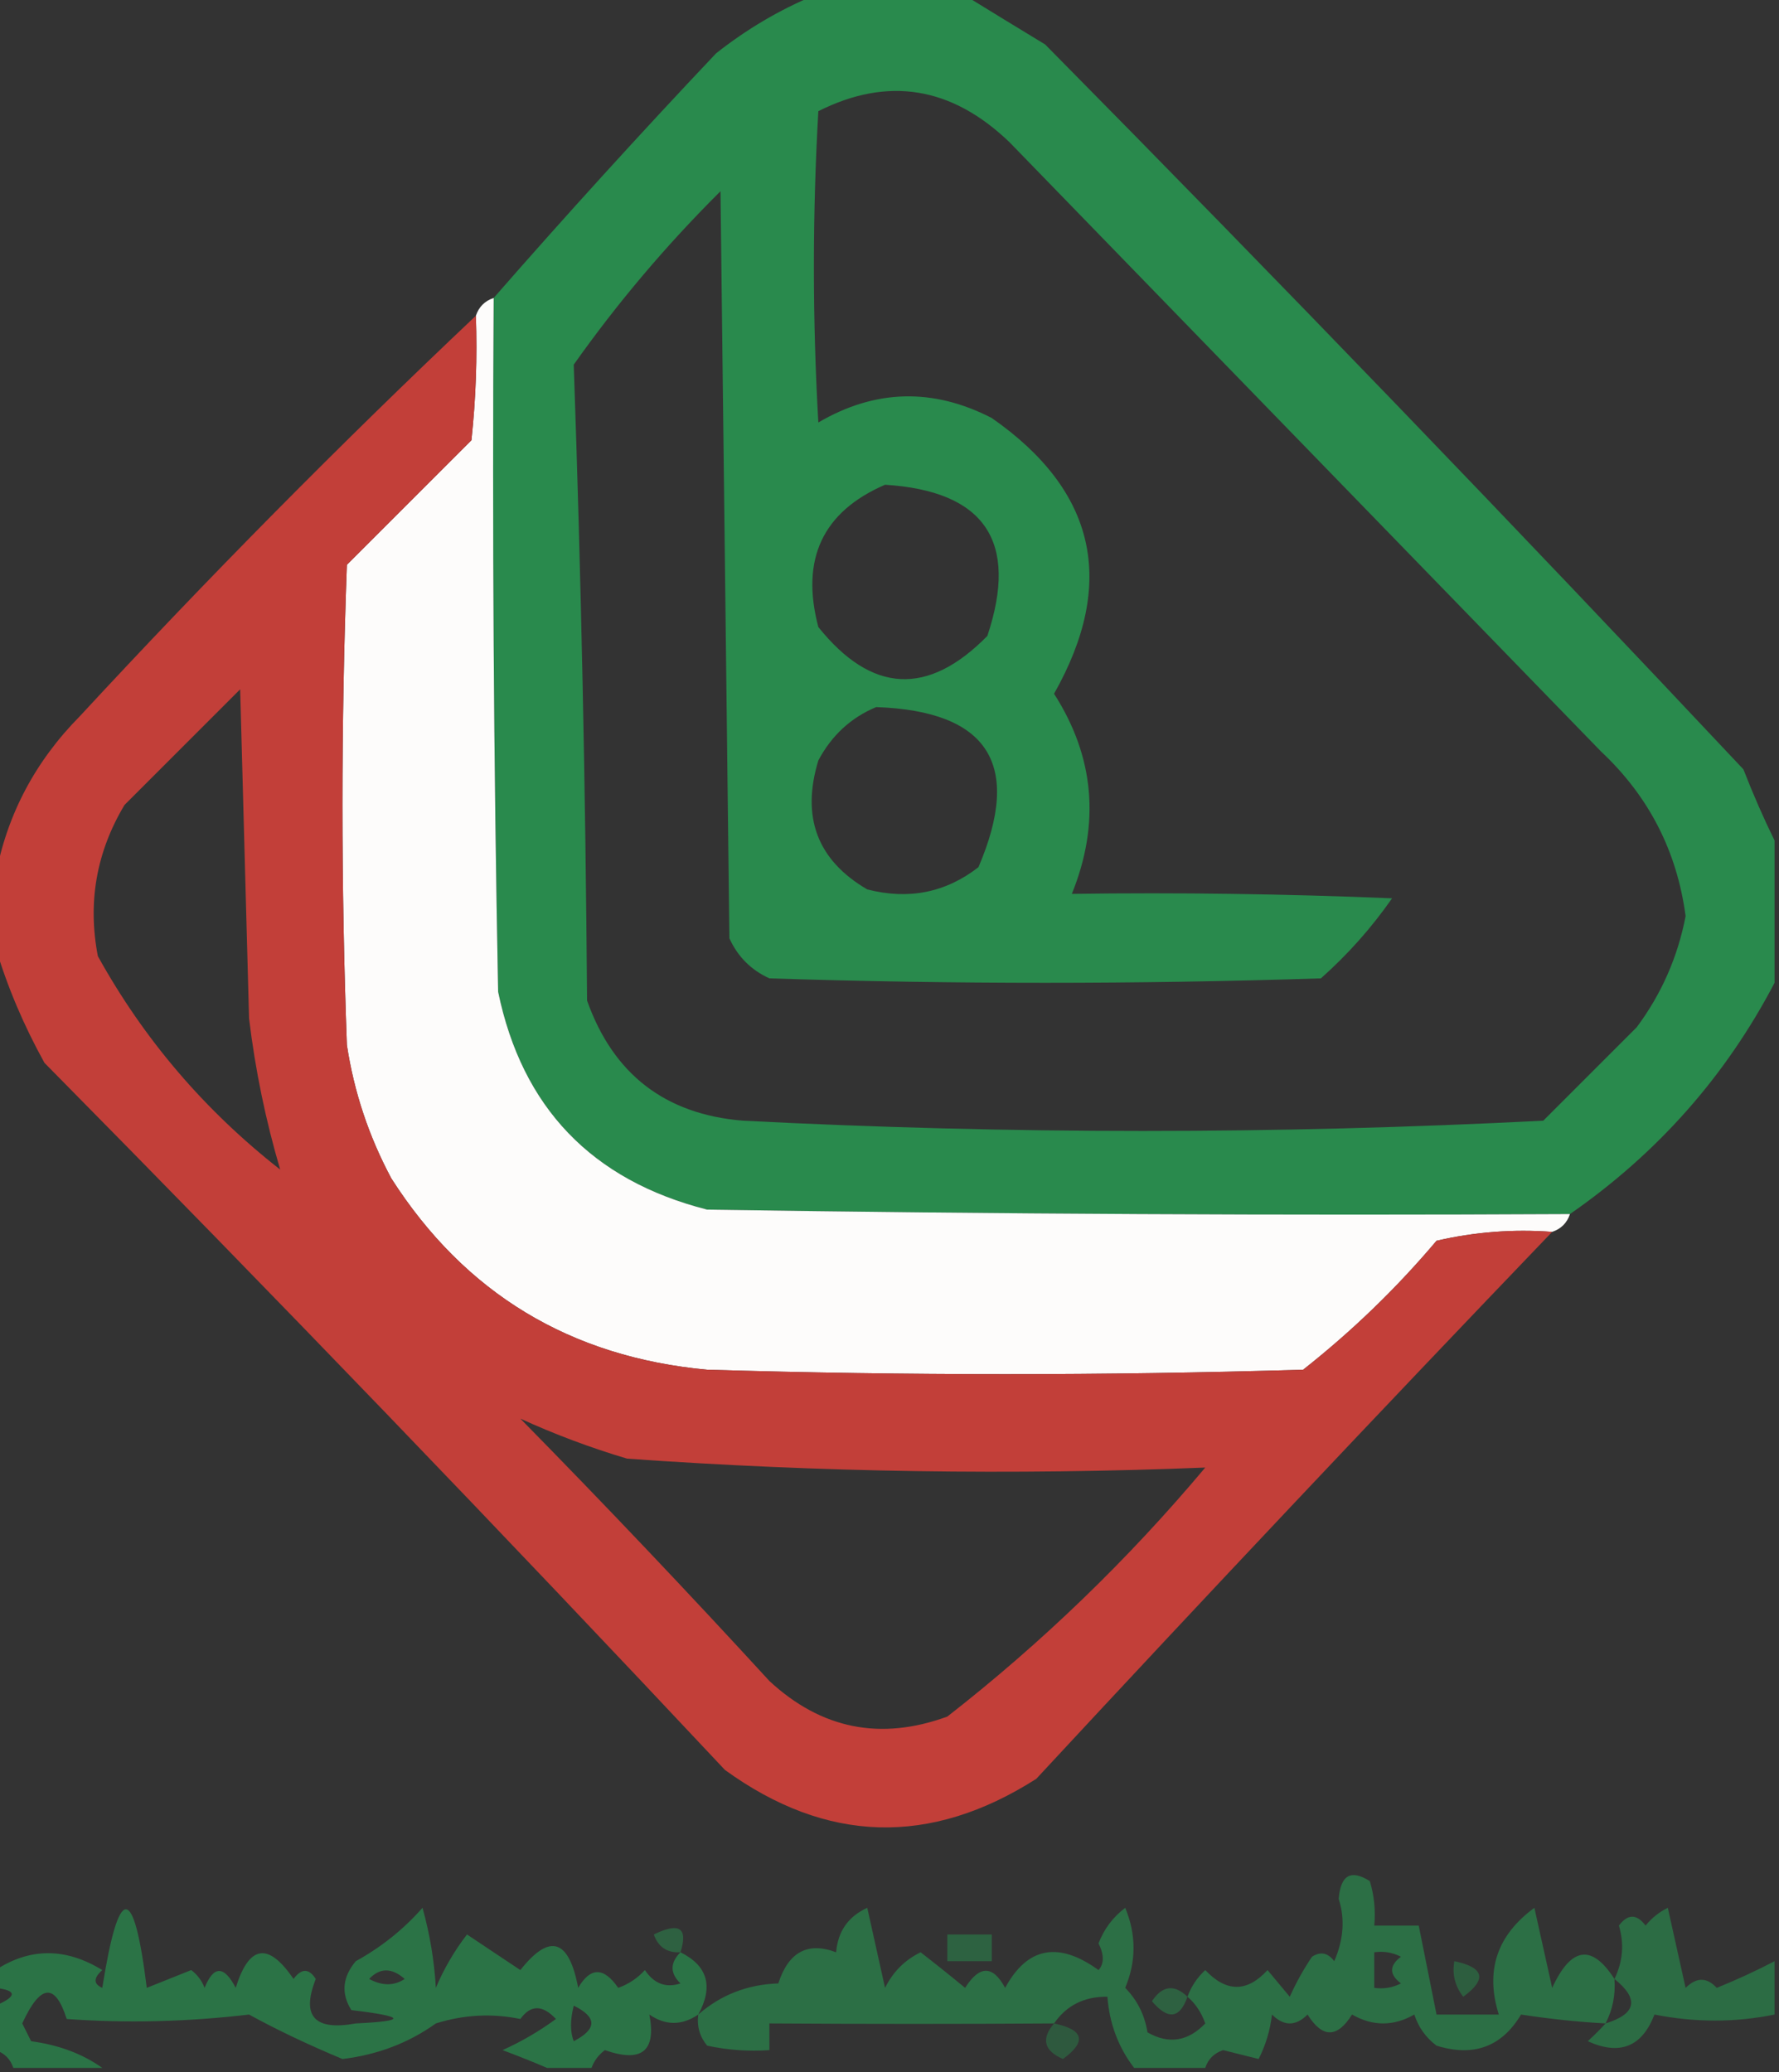
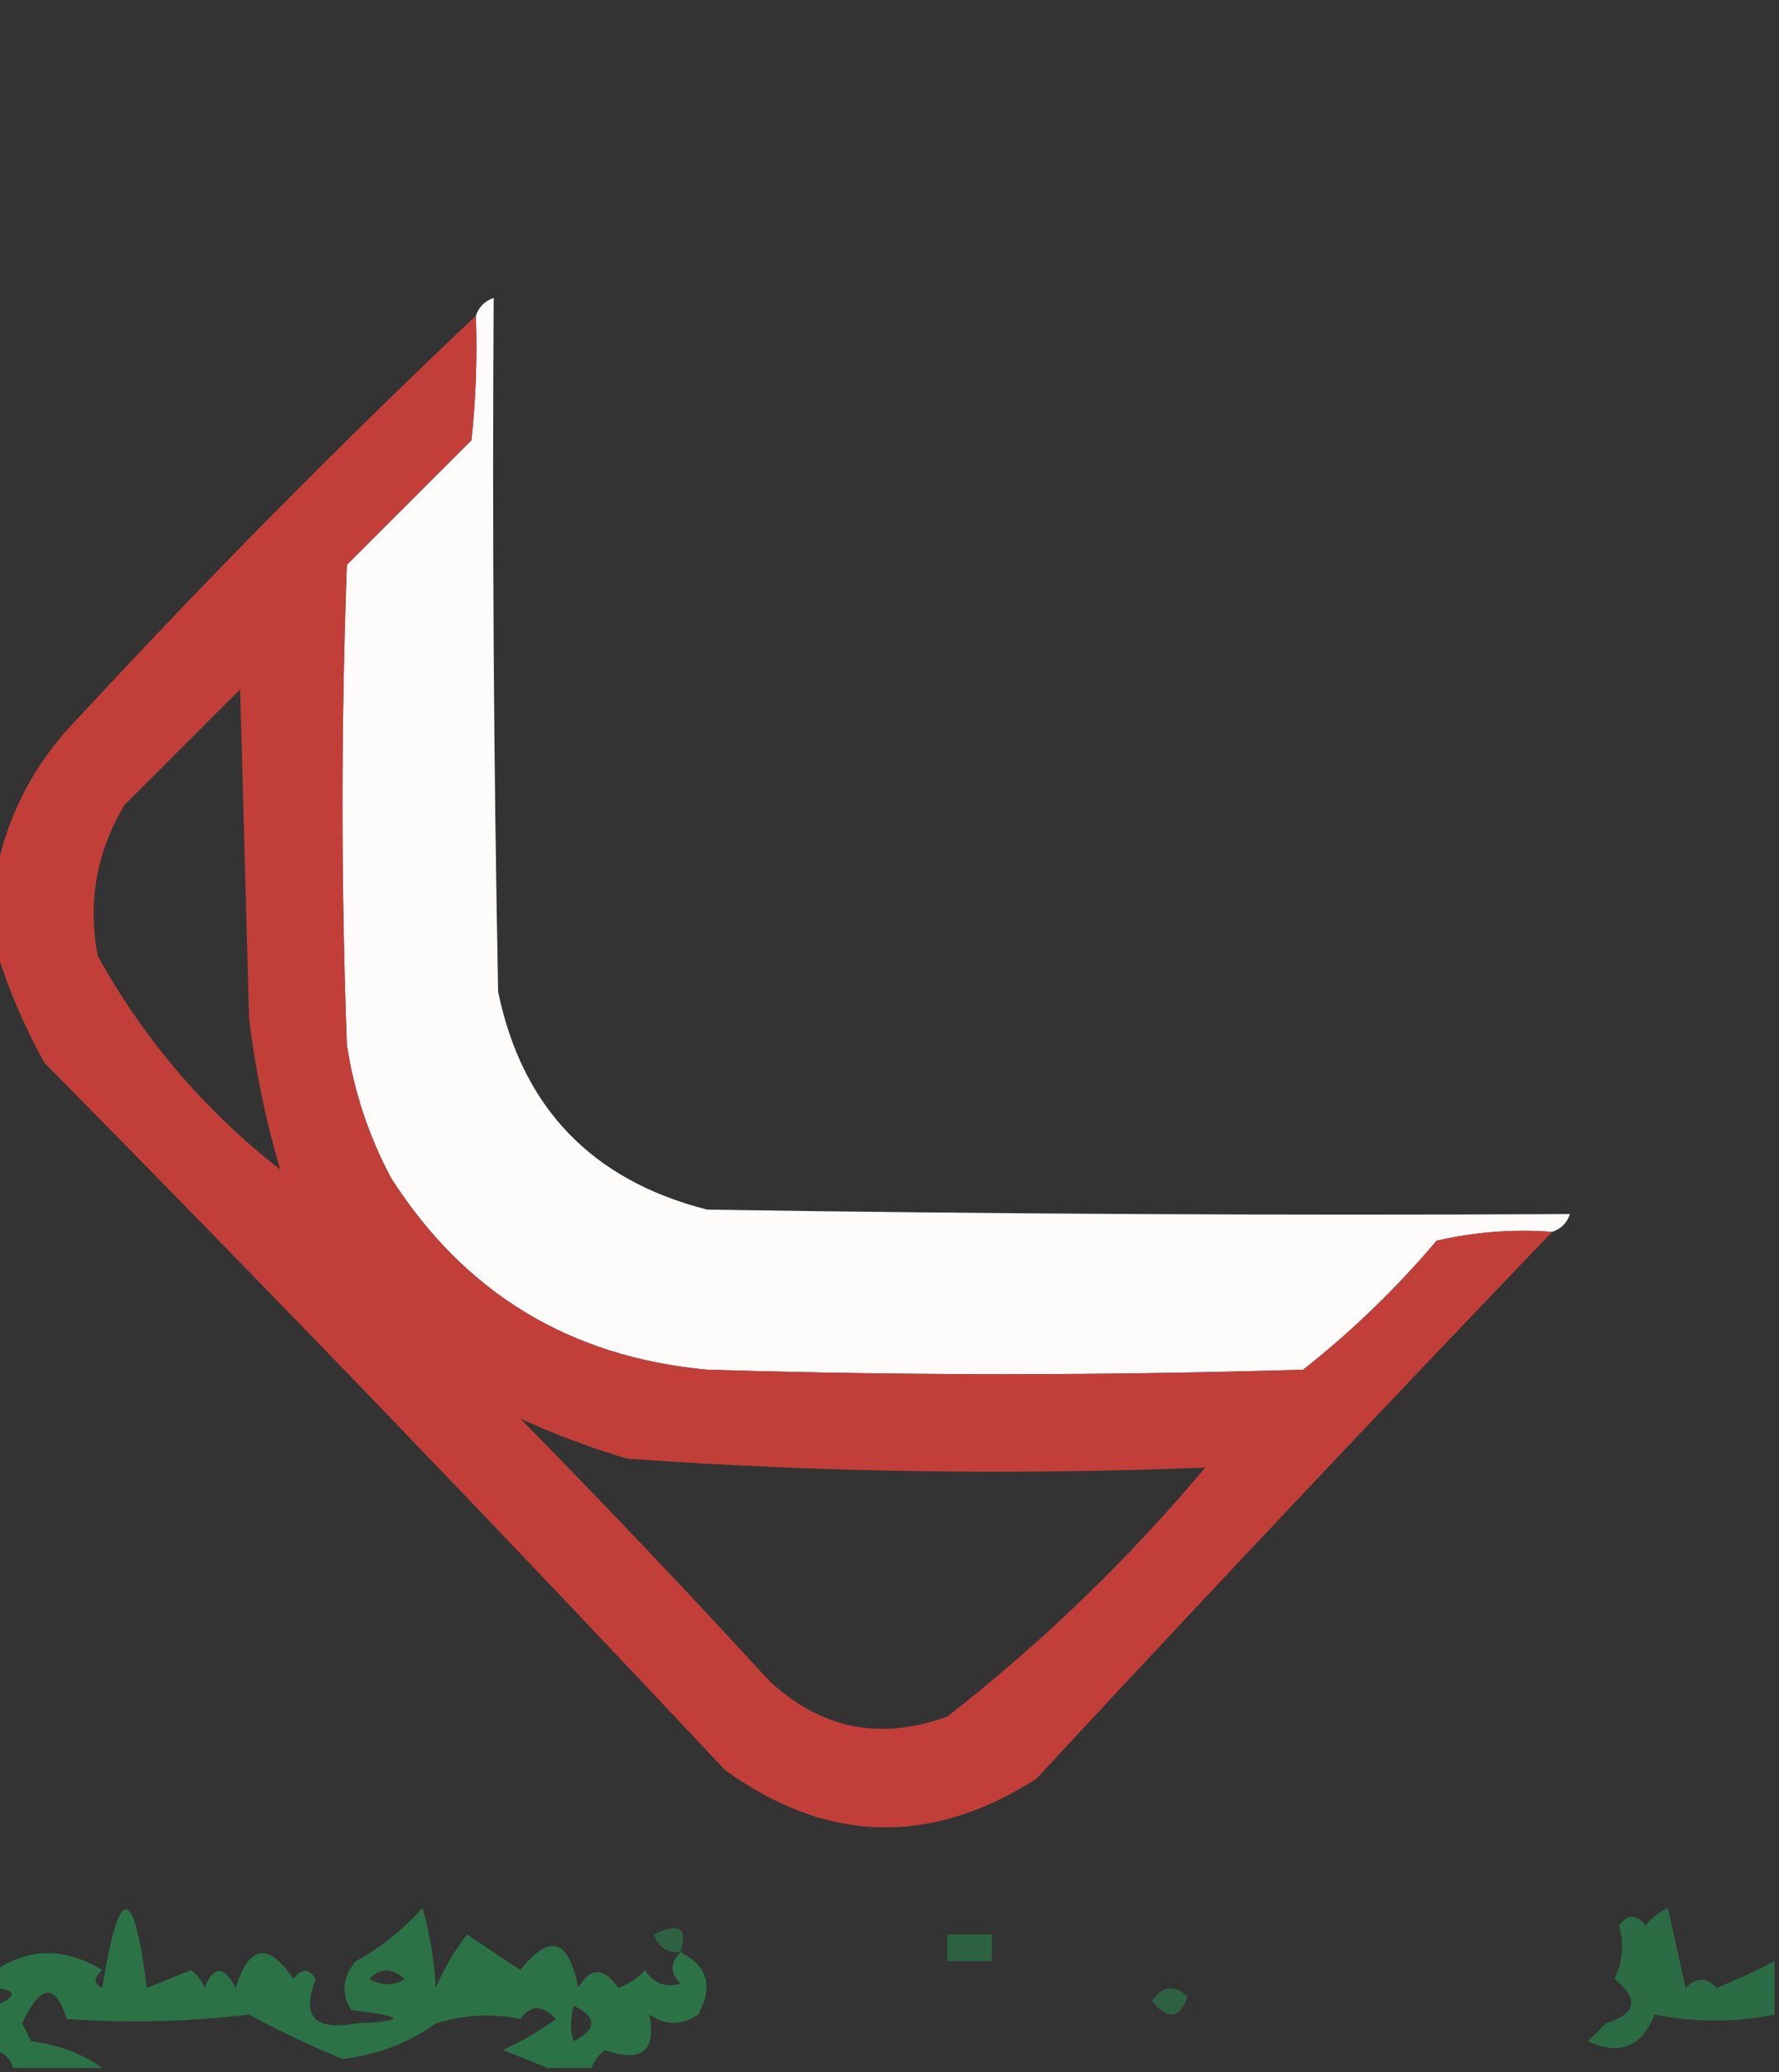
<svg xmlns="http://www.w3.org/2000/svg" version="1.1" width="200px" height="233px" style="shape-rendering:geometricPrecision; text-rendering:geometricPrecision; image-rendering:optimizeQuality; fill-rule:evenodd; clip-rule:evenodd">
  <rect width="100%" height="100%" fill="#333333" stroke="none" />
  <g>
-     <path style="opacity:0.905" fill="#289350" d="M 91.5,-0.5 C 97.167,-0.5 102.833,-0.5 108.5,-0.5C 111.436,1.308 114.436,3.141 117.5,5C 144.086,31.916 170.252,59.083 196,86.5C 197.093,89.309 198.26,91.976 199.5,94.5C 199.5,99.833 199.5,105.167 199.5,110.5C 194.01,120.996 186.344,129.662 176.5,136.5C 144.165,136.667 111.832,136.5 79.5,136C 66.527,132.695 58.693,124.528 56,111.5C 55.5,85.502 55.333,59.502 55.5,33.5C 63.605,24.224 71.938,15.057 80.5,6C 83.933,3.289 87.6,1.123 91.5,-0.5 Z M 120.5,100.5 C 123.704,92.58 123.038,85.08 118.5,78C 125.554,65.514 123.221,55.181 111.5,47C 104.888,43.592 98.388,43.759 92,47.5C 91.333,35.833 91.333,24.167 92,12.5C 99.823,8.568 106.989,9.735 113.5,16C 135.667,38.833 157.833,61.667 180,84.5C 185.364,89.532 188.53,95.699 189.5,103C 188.618,107.596 186.785,111.762 184,115.5C 180.5,119 177,122.5 173.5,126C 143.491,127.542 113.491,127.542 83.5,126C 74.775,125.277 68.941,120.777 66,112.5C 65.828,88.594 65.328,64.761 64.5,41C 69.397,34.073 74.897,27.573 81,21.5C 81.333,49.5 81.667,77.5 82,105.5C 82.948,107.57 84.448,109.07 86.5,110C 107.167,110.667 127.833,110.667 148.5,110C 151.538,107.297 154.205,104.297 156.5,101C 144.505,100.5 132.505,100.333 120.5,100.5 Z M 99.5,54.5 C 110.714,55.209 114.547,60.876 111,71.5C 104.318,78.299 97.984,77.966 92,70.5C 89.984,62.871 92.484,57.538 99.5,54.5 Z M 98.5,79.5 C 111.114,79.941 114.947,85.941 110,97.5C 106.319,100.36 102.152,101.193 97.5,100C 91.891,96.723 90.058,91.89 92,85.5C 93.494,82.686 95.66,80.686 98.5,79.5 Z" />
-   </g>
+     </g>
  <g>
    <path style="opacity:0.999" fill="#fdfcfb" d="M 55.5,33.5 C 55.333,59.502 55.5,85.502 56,111.5C 58.693,124.528 66.527,132.695 79.5,136C 111.832,136.5 144.165,136.667 176.5,136.5C 176.167,137.5 175.5,138.167 174.5,138.5C 170.116,138.174 165.783,138.508 161.5,139.5C 157.009,144.824 152.009,149.657 146.5,154C 124.167,154.667 101.833,154.667 79.5,154C 64.099,152.576 52.266,145.41 44,132.5C 41.467,127.773 39.801,122.773 39,117.5C 38.333,99.5 38.333,81.5 39,63.5C 43.667,58.833 48.333,54.167 53,49.5C 53.499,44.845 53.666,40.178 53.5,35.5C 53.833,34.5 54.5,33.833 55.5,33.5 Z" />
  </g>
  <g>
    <path style="opacity:0.92" fill="#ce403a" d="M 53.5,35.5 C 53.666,40.178 53.499,44.845 53,49.5C 48.333,54.167 43.667,58.833 39,63.5C 38.333,81.5 38.333,99.5 39,117.5C 39.801,122.773 41.467,127.773 44,132.5C 52.266,145.41 64.099,152.576 79.5,154C 101.833,154.667 124.167,154.667 146.5,154C 152.009,149.657 157.009,144.824 161.5,139.5C 165.783,138.508 170.116,138.174 174.5,138.5C 155.005,158.829 135.672,179.329 116.5,200C 104.581,207.6 92.914,207.267 81.5,199C 56.364,172.196 30.864,145.696 5,119.5C 2.651,115.259 0.818,110.925 -0.5,106.5C -0.5,103.833 -0.5,101.167 -0.5,98.5C 0.782,91.608 3.948,85.608 9,80.5C 23.34,64.994 38.173,49.994 53.5,35.5 Z M 31.5,131.5 C 23.006,124.845 16.172,116.845 11,107.5C 9.838,101.443 10.838,95.777 14,90.5C 18.333,86.167 22.667,81.833 27,77.5C 27.333,89.833 27.667,102.167 28,114.5C 28.696,120.281 29.863,125.948 31.5,131.5 Z M 58.5,159.5 C 62.379,161.271 66.379,162.771 70.5,164C 92.162,165.538 113.829,165.871 135.5,165C 126.798,175.37 117.131,184.703 106.5,193C 98.999,195.739 92.332,194.406 86.5,189C 77.328,178.995 67.994,169.162 58.5,159.5 Z" />
  </g>
  <g>
-     <path style="opacity:0.617" fill="#289350" d="M 181.5,222.5 C 181.634,224.292 181.301,225.958 180.5,227.5C 177.397,227.33 174.23,226.996 171,226.5C 168.839,230.124 165.672,231.291 161.5,230C 160.299,229.097 159.465,227.931 159,226.5C 156.667,227.833 154.333,227.833 152,226.5C 150.333,229.167 148.667,229.167 147,226.5C 145.667,227.833 144.333,227.833 143,226.5C 142.798,228.256 142.298,229.922 141.5,231.5C 140.167,231.167 138.833,230.833 137.5,230.5C 136.478,230.855 135.811,231.522 135.5,232.5C 132.833,232.5 130.167,232.5 127.5,232.5C 125.722,230.171 124.722,227.504 124.5,224.5C 121.911,224.461 119.911,225.461 118.5,227.5C 108.202,227.571 97.535,227.571 86.5,227.5C 86.5,228.5 86.5,229.5 86.5,230.5C 84.143,230.663 81.81,230.497 79.5,230C 78.663,228.989 78.33,227.822 78.5,226.5C 81.037,224.284 84.037,223.117 87.5,223C 88.643,219.463 90.809,218.296 94,219.5C 94.197,217.139 95.364,215.472 97.5,214.5C 98.167,217.5 98.833,220.5 99.5,223.5C 100.395,221.693 101.728,220.36 103.5,219.5C 105.16,220.787 106.826,222.12 108.5,223.5C 110.12,220.942 111.62,220.942 113,223.5C 115.495,218.905 118.995,218.239 123.5,221.5C 124.137,220.782 124.137,219.782 123.5,218.5C 124.115,216.884 125.115,215.551 126.5,214.5C 127.748,217.506 127.748,220.506 126.5,223.5C 127.863,224.893 128.696,226.559 129,228.5C 131.382,229.866 133.548,229.533 135.5,227.5C 135.058,226.261 134.391,225.261 133.5,224.5C 133.908,223.357 134.575,222.357 135.5,221.5C 137.868,224.014 140.201,224.014 142.5,221.5C 143.333,222.5 144.167,223.5 145,224.5C 145.707,222.919 146.54,221.419 147.5,220C 148.449,219.383 149.282,219.549 150,220.5C 151.052,218.069 151.219,215.735 150.5,213.5C 150.708,210.815 151.875,210.149 154,211.5C 154.494,213.134 154.66,214.801 154.5,216.5C 156.167,216.5 157.833,216.5 159.5,216.5C 160.167,219.833 160.833,223.167 161.5,226.5C 163.833,226.5 166.167,226.5 168.5,226.5C 166.952,221.585 168.285,217.585 172.5,214.5C 173.167,217.5 173.833,220.5 174.5,223.5C 176.628,218.878 178.961,218.545 181.5,222.5 Z M 154.5,219.5 C 155.552,219.351 156.552,219.517 157.5,220C 156.167,221 156.167,222 157.5,223C 156.552,223.483 155.552,223.649 154.5,223.5C 154.5,222.167 154.5,220.833 154.5,219.5 Z" />
-   </g>
+     </g>
  <g>
    <path style="opacity:0.676" fill="#289350" d="M 76.5,219.5 C 79.558,221.018 80.225,223.351 78.5,226.5C 76.661,227.752 74.828,227.752 73,226.5C 73.802,230.618 72.135,231.951 68,230.5C 67.283,231.044 66.783,231.711 66.5,232.5C 64.833,232.5 63.167,232.5 61.5,232.5C 59.958,231.837 58.291,231.17 56.5,230.5C 58.624,229.542 60.624,228.375 62.5,227C 60.989,225.385 59.656,225.385 58.5,227C 55.321,226.343 52.154,226.51 49,227.5C 45.939,229.692 42.439,231.025 38.5,231.5C 34.593,229.867 31.093,228.201 28,226.5C 21.084,227.317 14.251,227.484 7.5,227C 6.201,222.896 4.535,223.063 2.5,227.5C 2.833,228.167 3.167,228.833 3.5,229.5C 6.616,229.92 9.283,230.92 11.5,232.5C 8.167,232.5 4.833,232.5 1.5,232.5C 1.167,231.5 0.5,230.833 -0.5,230.5C -0.5,228.833 -0.5,227.167 -0.5,225.5C 1.933,224.452 1.933,223.786 -0.5,223.5C -0.5,222.833 -0.5,222.167 -0.5,221.5C 3.377,218.971 7.377,218.971 11.5,221.5C 10.494,222.396 10.494,223.062 11.5,223.5C 13.372,211.726 15.039,211.726 16.5,223.5C 18.167,222.833 19.833,222.167 21.5,221.5C 22.192,222.025 22.692,222.692 23,223.5C 24.017,220.972 25.184,220.972 26.5,223.5C 27.995,218.667 30.162,218.333 33,222.5C 33.893,221.289 34.726,221.289 35.5,222.5C 33.843,226.686 35.343,228.352 40,227.5C 45.789,227.228 45.622,226.728 39.5,226C 38.328,224.132 38.495,222.298 40,220.5C 42.856,218.93 45.356,216.93 47.5,214.5C 48.321,217.447 48.821,220.447 49,223.5C 49.914,221.336 51.081,219.336 52.5,217.5C 54.5,218.833 56.5,220.167 58.5,221.5C 61.797,217.327 63.964,217.994 65,223.5C 66.378,221.146 67.878,221.146 69.5,223.5C 70.672,223.081 71.672,222.415 72.5,221.5C 73.532,223.04 74.865,223.54 76.5,223C 75.316,221.855 75.316,220.688 76.5,219.5 Z M 41.5,222.5 C 42.708,221.218 44.042,221.218 45.5,222.5C 44.3,223.292 42.967,223.292 41.5,222.5 Z M 64.5,225.5 C 67.14,226.794 67.14,228.127 64.5,229.5C 64.094,228.443 64.094,227.109 64.5,225.5 Z" />
  </g>
  <g>
    <path style="opacity:0.594" fill="#289350" d="M 199.5,220.5 C 199.5,222.5 199.5,224.5 199.5,226.5C 195.072,227.405 190.572,227.405 186,226.5C 184.598,230.136 182.098,231.136 178.5,229.5C 179.243,228.818 179.909,228.151 180.5,227.5C 183.972,226.423 184.305,224.756 181.5,222.5C 182.448,220.54 182.614,218.54 182,216.5C 183,215.167 184,215.167 185,216.5C 185.689,215.643 186.522,214.977 187.5,214.5C 188.167,217.5 188.833,220.5 189.5,223.5C 190.72,222.289 191.887,222.289 193,223.5C 195.251,222.588 197.417,221.588 199.5,220.5 Z" />
  </g>
  <g>
    <path style="opacity:0.477" fill="#289350" d="M 76.5,219.5 C 75.005,219.585 74.005,218.919 73.5,217.5C 76.377,216.089 77.377,216.756 76.5,219.5 Z" />
  </g>
  <g>
    <path style="opacity:0.488" fill="#289350" d="M 106.5,217.5 C 108.167,217.5 109.833,217.5 111.5,217.5C 111.5,218.5 111.5,219.5 111.5,220.5C 109.833,220.5 108.167,220.5 106.5,220.5C 106.5,219.5 106.5,218.5 106.5,217.5 Z" />
  </g>
  <g>
-     <path style="opacity:0.448" fill="#289350" d="M 163.5,220.5 C 166.861,221.203 167.194,222.537 164.5,224.5C 163.571,223.311 163.238,221.978 163.5,220.5 Z" />
-   </g>
+     </g>
  <g>
    <path style="opacity:0.478" fill="#289350" d="M 133.5,224.5 C 132.64,226.97 131.306,227.137 129.5,225C 130.682,223.232 132.015,223.065 133.5,224.5 Z" />
  </g>
  <g>
-     <path style="opacity:0.397" fill="#289350" d="M 118.5,227.5 C 121.861,228.203 122.194,229.537 119.5,231.5C 117.358,230.563 117.024,229.23 118.5,227.5 Z" />
-   </g>
+     </g>
</svg>